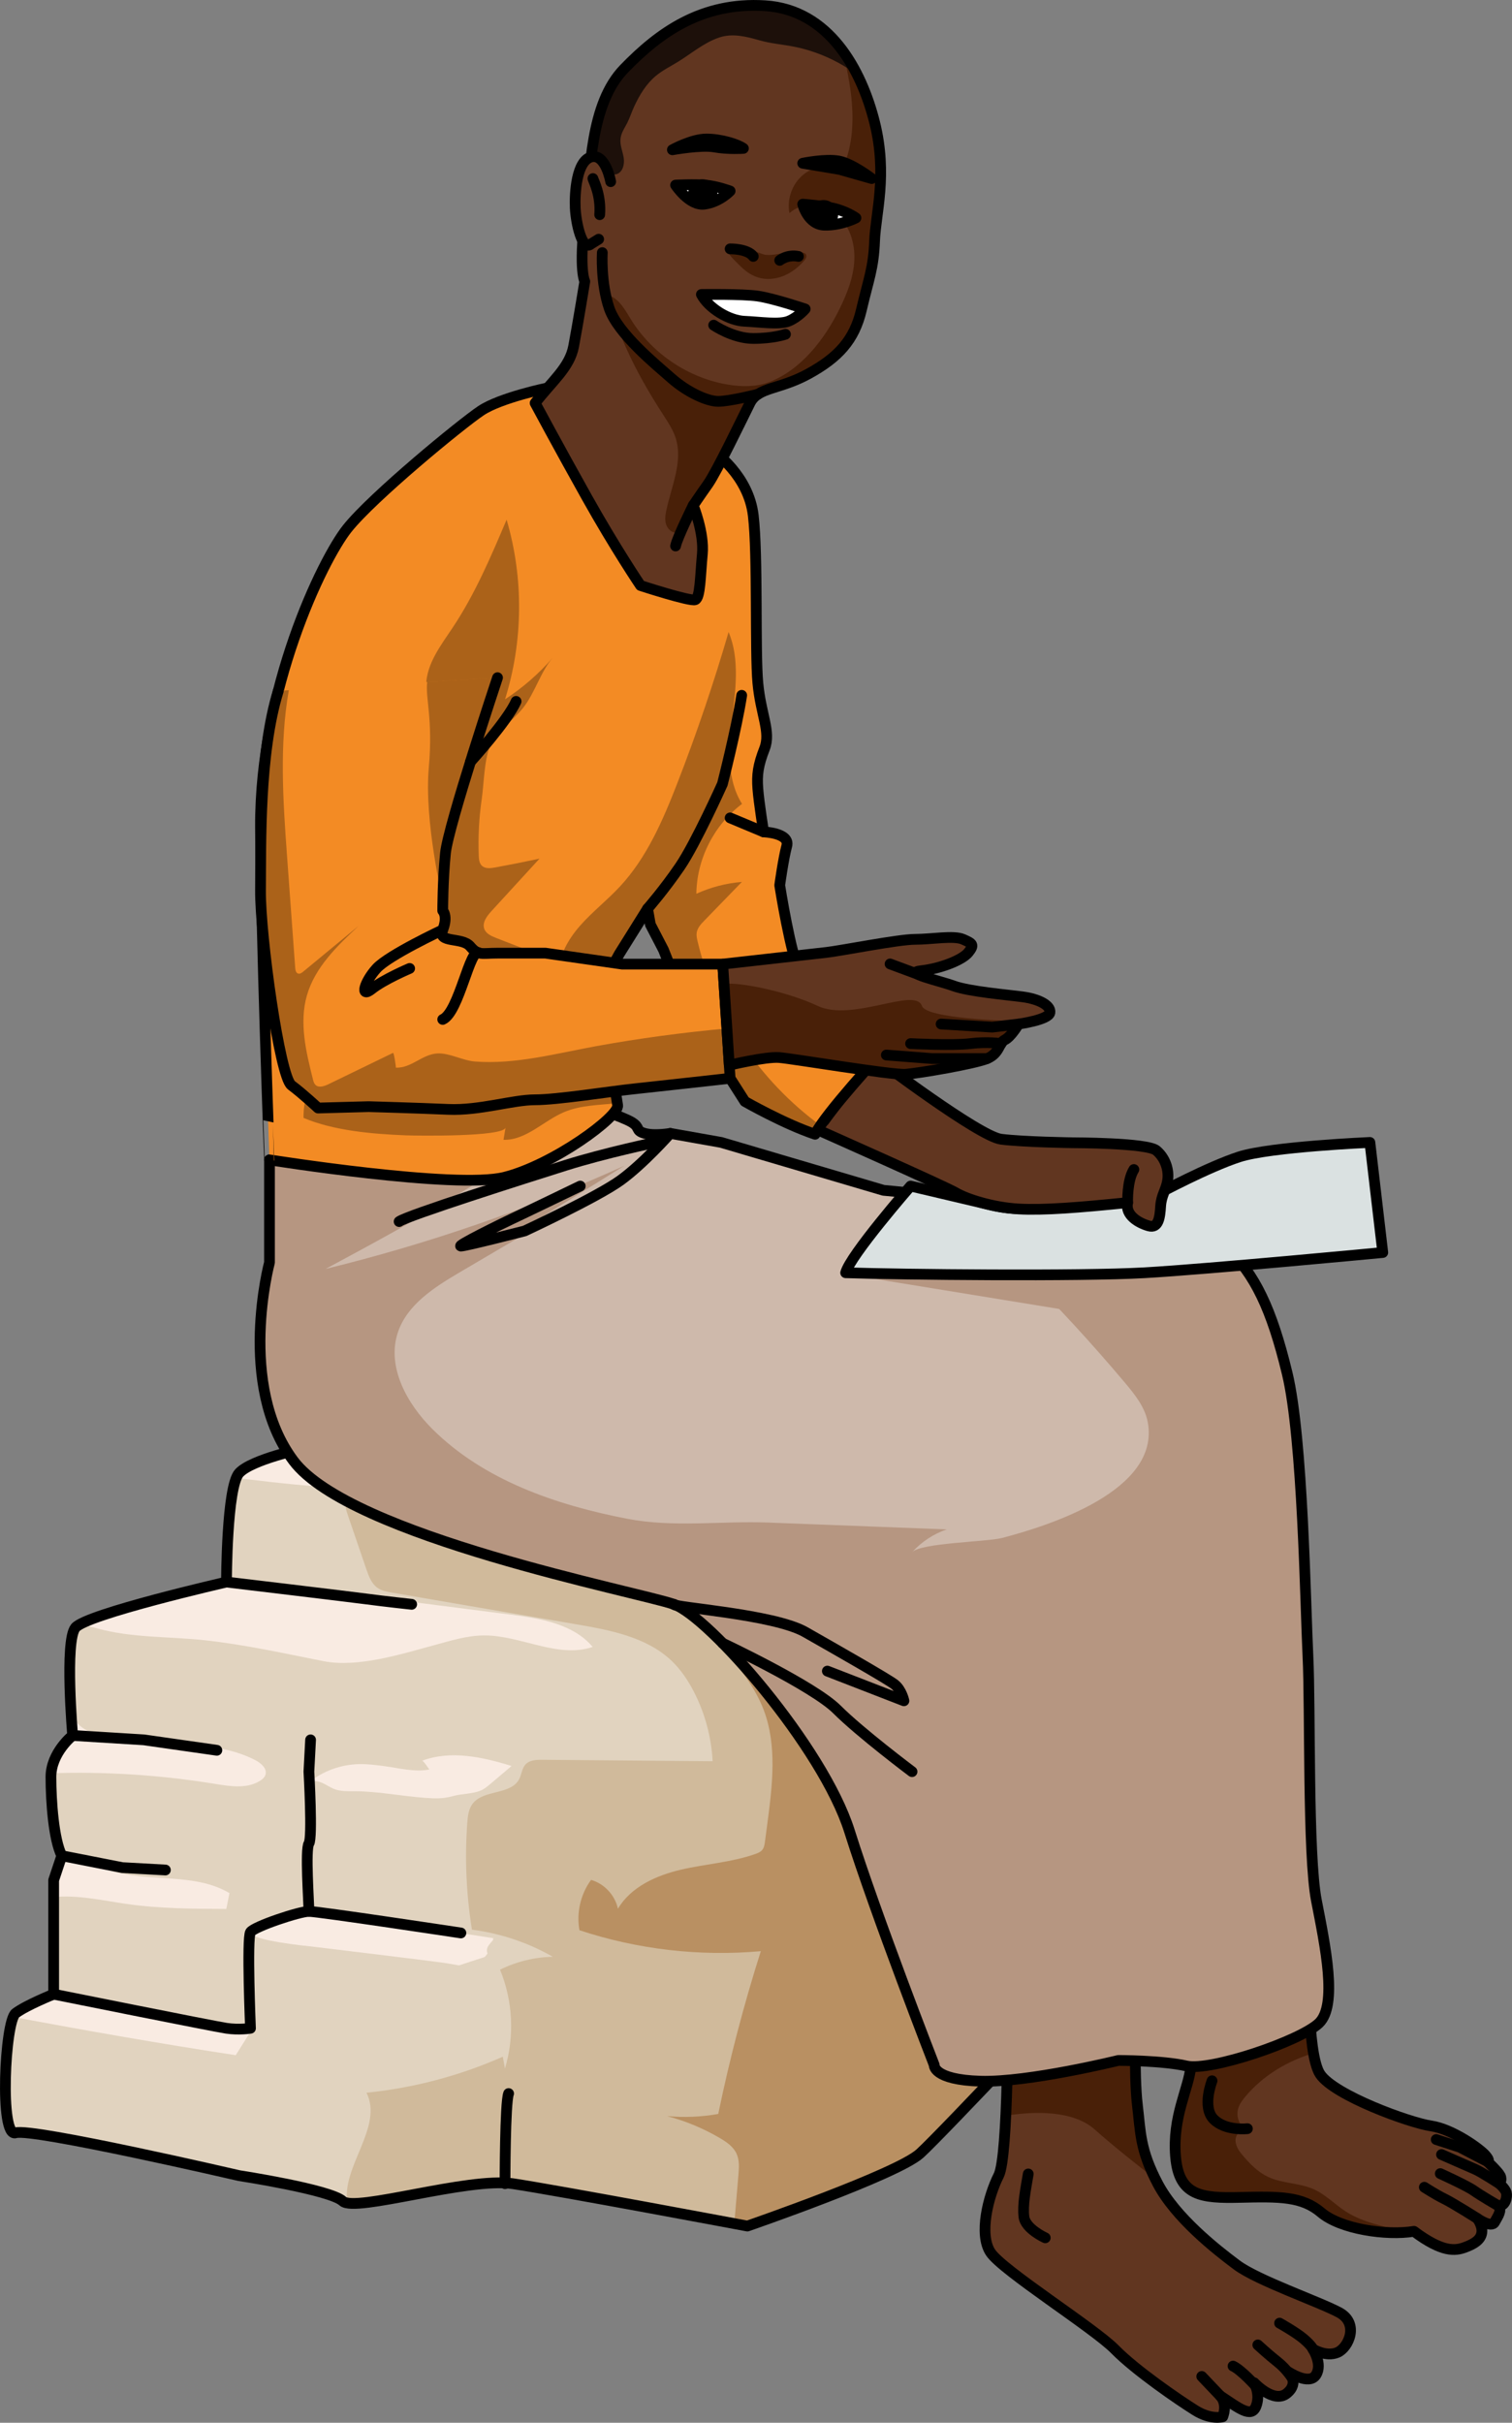
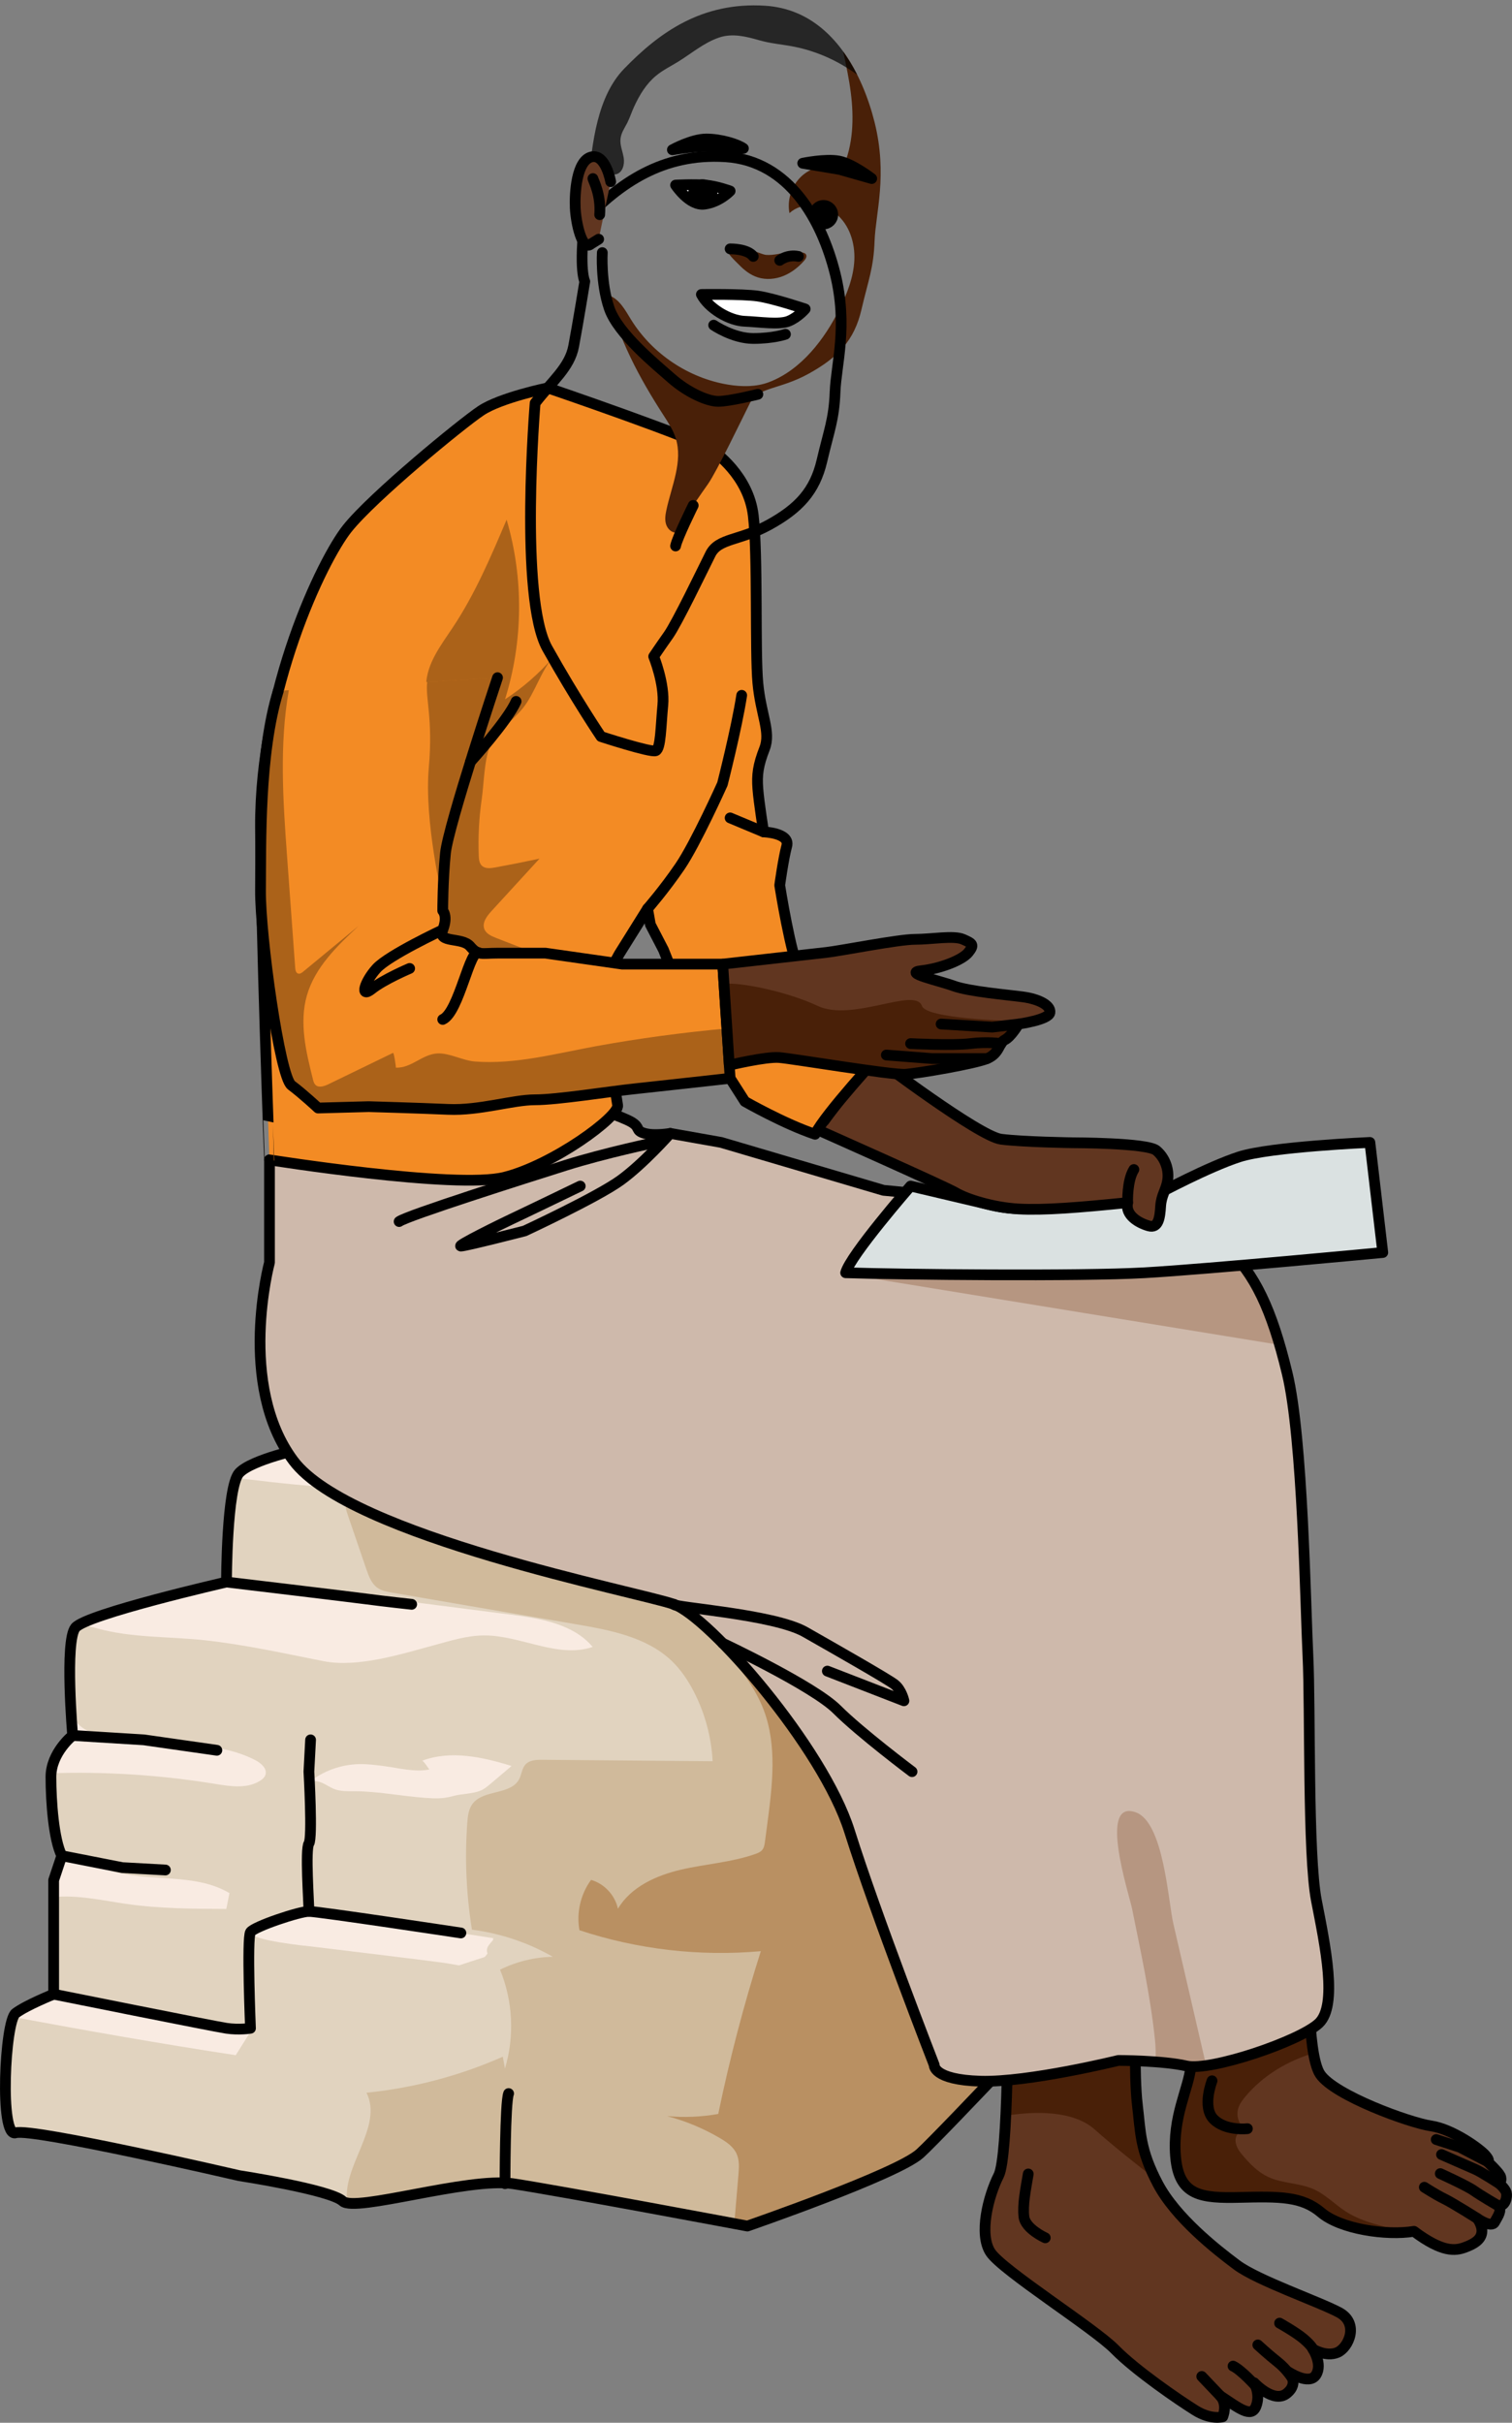
<svg xmlns="http://www.w3.org/2000/svg" version="1.1" id="Layer_1" x="0px" y="0px" width="140.754px" height="225.467px" viewBox="0 0 140.754 225.467" enable-background="new 0 0 140.754 225.467" xml:space="preserve">
  <rect x="0" y="0" width="140.754" height="225.467" fill="#808080" stroke="none" />
  <g>
    <g>
      <path fill="#E1D3BF" d="M69.573,207.16c0,0-17.668-3.321-21.84-3.944c-4.172-0.622-14.686,2.697-15.828,1.626    c-1.142-1.071-9.639-2.374-9.639-2.374s-19.293-4.472-20.808-3.984c-1.516,0.488-1.011-10.376,0-11.133s3.537-1.768,3.537-1.768    v-10.611l0.758-2.274c-0.758-1.516-1.011-5.053-1.011-7.327s2.021-3.867,2.021-3.867s-0.758-8.765,0.253-10.028    c1.011-1.263,14.067-4.248,14.067-4.248s0.012-8.889,1.183-10.152c1.171-1.263,5.971-2.274,5.971-2.274l37.712-4.042    l28.429,11.369c0,0,3.088,9.6,4.601,17.685c1.512,8.084,0,15.916,0,15.916s3.093,2.274,2.808,3.79c-0.285,1.516,0,4.011,0,4.011    s-14.005,14.929-16.143,16.876C83.505,202.352,69.573,207.16,69.573,207.16z" />
      <path fill="#F9EBE2" d="M39.297,163.858c2.651-1.001,5.62-0.352,8.326,0.489c-0.664,0.56-1.327,1.121-1.991,1.681    c-0.269,0.227-0.543,0.457-0.867,0.595c-0.804,0.34-1.79,0.292-2.637,0.533c-0.901,0.256-1.665,0.22-2.608,0.151    c-2.182-0.161-4.353-0.608-6.551-0.614c-0.615-0.002-1.247,0.024-1.823-0.19c-0.415-0.154-0.777-0.425-1.184-0.6    c-0.407-0.174-0.908-0.237-1.271,0.017c1.329-1.088,3.028-1.715,4.745-1.749c0.773-0.016,1.543,0.085,2.31,0.185    c1.366,0.178,2.868,0.588,4.22,0.315C39.876,164.551,39.431,163.858,39.297,163.858z" />
      <path fill="#F9EBE2" d="M42.733,182.902c0.796-0.266,1.595-0.52,2.392-0.78c0.096-0.104,0.181-0.215,0.262-0.328    c-0.092-0.23-0.084-0.495,0.11-0.764c0.132-0.183,0.272-0.335,0.408-0.496c0.008-0.051,0.004-0.112,0.01-0.165    c-2.164-0.34-4.957-0.777-6.137-0.952c-2.051-0.304-10.505-1.736-11.876-1.392c-0.239,0.06-4.467,1.002-4.585,1.783    c-0.118,0.781,5.594,1.326,5.594,1.326s11.658,1.403,12.593,1.559C41.784,182.738,42.237,182.816,42.733,182.902z" />
      <g>
        <path fill="#F9EBE2" d="M11.748,177.179c3.081,0.446,6.206,0.459,9.319,0.471c0.098-0.491,0.196-0.983,0.294-1.474     c-3.269-1.939-7.491-0.969-11.118-2.102c-1.588-0.496-3.04-1.386-4.653-1.786c0.053,0.141,0.104,0.291,0.163,0.409l-0.758,2.274     v1.579C7.203,176.321,9.51,176.855,11.748,177.179z" />
        <path fill="#F9EBE2" d="M55.172,153.265c-1.81-2.151-4.871-2.651-7.659-3.009c-8.732-1.121-17.465-2.242-26.197-3.362     c-0.076-0.01-0.154-0.023-0.231-0.034c-0.002,0.232-0.003,0.368-0.003,0.368s-11.652,2.665-13.789,4.024     c0.58-0.039,1.213,0.14,1.79,0.298c3.244,0.892,6.672,0.733,10.016,1.098c3.685,0.402,7.389,1.227,11.021,1.943     c3.191,0.629,7.262-0.665,10.373-1.509c1.485-0.403,2.977-0.87,4.515-0.886C48.454,152.159,51.909,154.376,55.172,153.265z" />
        <path fill="#F9EBE2" d="M21.944,191.261c0.471-0.749,0.941-1.497,1.412-2.246c-1.882-1.057-4.174-0.899-6.332-0.957     c-3.9-0.104-7.776-1.019-11.31-2.671c-0.245-0.114-0.49-0.242-0.721-0.386v0.58c0,0-2.526,1.011-3.537,1.768     c-0.077,0.058-0.151,0.181-0.222,0.347C8.118,188.997,15.02,190.198,21.944,191.261z" />
        <path fill="#F9EBE2" d="M24.235,165.705c0.199-0.129,0.39-0.295,0.47-0.519c0.203-0.569-0.384-1.096-0.919-1.374     c-4.393-2.285-9.825-0.922-14.571-2.334c-0.728-0.216-1.463-0.516-1.974-1.076c-0.278-0.305-0.471-0.672-0.627-1.055     c0.072,1.259,0.15,2.157,0.15,2.157s-1.79,1.436-1.984,3.516c5.099-0.164,10.215,0.169,15.25,0.993     C21.45,166.246,23.026,166.489,24.235,165.705z" />
        <path fill="#F9EBE2" d="M22.265,137.075c-0.101,0.109-0.191,0.292-0.276,0.505c0.428,0.01,0.861,0.058,1.277,0.11     c5.524,0.694,11.089,1.065,16.656,1.11c0.738,0.006,1.497,0.003,2.182-0.27c1.643-0.654,2.325-2.566,2.82-4.264     c0.071-0.244,0.142-0.511,0.048-0.748c-0.093-0.234-0.316-0.365-0.562-0.451l-16.174,1.734     C28.236,134.801,23.436,135.812,22.265,137.075z" />
      </g>
      <path fill="#D0BA9B" d="M85.644,200.405c2.138-1.947,16.143-16.876,16.143-16.876s-0.285-2.495,0-4.011    c0.285-1.516-2.808-3.79-2.808-3.79s1.513-7.832,0-15.916c-0.894-4.781-2.337-10.078-3.369-13.62    c-3.607-2.028-7.521-3.582-11.454-4.896c-10.547-3.526-21.496-5.675-32.409-7.816c-1.48-0.29-2.984-0.579-4.487-0.718    l-6.079,0.652c-3.046,1.086-5.678,3.254-8.176,5.373c-0.335,0.284-0.688,0.597-0.794,1.023c-0.097,0.391,0.035,0.798,0.166,1.179    c0.575,1.68,1.151,3.361,1.726,5.041c0.223,0.65,0.477,1.344,1.039,1.738c0.395,0.278,0.889,0.366,1.365,0.448    c5.725,0.983,11.449,1.967,17.174,2.95c3.175,0.545,6.554,1.191,8.874,3.426c0.849,0.818,1.511,1.815,2.049,2.863    c1.024,1.995,1.62,4.209,1.736,6.448c-5.283-0.045-10.566-0.09-15.849-0.135c-0.56-0.005-1.192,0.02-1.571,0.433    c-0.338,0.369-0.357,0.925-0.588,1.368c-0.78,1.491-3.327,0.949-4.339,2.293c-0.377,0.501-0.45,1.162-0.495,1.788    c-0.24,3.311-0.093,6.651,0.437,9.928c2.642,0.337,5.215,1.199,7.527,2.523c-1.7,0.033-3.391,0.446-4.914,1.201    c1.199,2.894,1.364,6.205,0.458,9.203c-0.067-0.369-0.133-0.737-0.2-1.106c-4.018,1.778-8.319,2.914-12.69,3.353    c1.604,3.176-2.361,6.921-1.773,10.253c2.295,0.413,11.539-2.366,15.391-1.791c4.172,0.623,21.84,3.944,21.84,3.944    S83.505,202.352,85.644,200.405z" />
      <path fill="#B99062" d="M101.787,179.518c0.285-1.516-2.808-3.79-2.808-3.79s0.447-2.337,0.611-5.764    c-1.508-5.218-3.015-10.436-4.523-15.655c-0.366-1.268-0.744-2.56-1.496-3.645c-1.071-1.545-2.776-2.499-4.297-3.605    c-2.302-1.675-4.284-3.795-6.753-5.214c-3.518-2.021-7.699-2.442-11.738-2.82c-6.89-0.645-14.315-1.177-20.256,2.372    c-0.592,0.354-1.236,0.902-1.127,1.583c0.075,0.467,0.485,0.797,0.872,1.068c2.562,1.795,5.455,3.116,8.489,3.879    c1.183,0.297,2.4,0.514,3.506,1.03c1.712,0.798,3.022,2.242,4.283,3.648c1.79,1.997,3.619,4.057,4.56,6.568    c1.238,3.304,0.793,6.968,0.332,10.466c-0.076,0.577-0.152,1.155-0.229,1.732c-0.037,0.282-0.082,0.582-0.266,0.798    c-0.16,0.189-0.401,0.285-0.635,0.367c-2.229,0.786-4.629,0.923-6.93,1.461c-2.301,0.537-4.654,1.602-5.86,3.635    c-0.265-1.257-1.264-2.331-2.499-2.686c-0.977,1.327-1.377,3.063-1.081,4.684c5.416,1.792,11.201,2.46,16.883,1.95    c-1.583,4.976-2.906,10.034-3.963,15.147c-1.568,0.28-3.174,0.348-4.76,0.201c1.717,0.453,3.371,1.141,4.902,2.039    c0.627,0.367,1.264,0.804,1.565,1.465c0.277,0.608,0.227,1.309,0.17,1.975c-0.127,1.507-0.255,3.015-0.382,4.522    c0.766,0.143,1.214,0.228,1.214,0.228s13.933-4.808,16.071-6.755c2.138-1.947,16.143-16.876,16.143-16.876    S101.501,181.034,101.787,179.518z" />
      <path fill="none" stroke="#000000" stroke-linecap="round" stroke-linejoin="round" stroke-miterlimit="10" d="M69.573,207.16    c0,0-17.668-3.321-21.84-3.944c-4.172-0.622-14.686,2.697-15.828,1.626c-1.142-1.071-9.639-2.374-9.639-2.374    s-19.293-4.472-20.808-3.984c-1.516,0.488-1.011-10.376,0-11.133s3.537-1.768,3.537-1.768v-10.611l0.758-2.274    c-0.758-1.516-1.011-5.053-1.011-7.327s2.021-3.867,2.021-3.867s-0.758-8.765,0.253-10.028c1.011-1.263,14.067-4.248,14.067-4.248    s0.012-8.889,1.183-10.152c1.171-1.263,5.971-2.274,5.971-2.274l37.712-4.042l28.429,11.369c0,0,3.088,9.6,4.601,17.685    c1.512,8.084,0,15.916,0,15.916s3.093,2.274,2.808,3.79c-0.285,1.516,0,4.011,0,4.011s-14.005,14.929-16.143,16.876    C83.505,202.352,69.573,207.16,69.573,207.16z" />
      <g>
        <path fill="#613620" d="M93.853,185.265c0.004,0.029,0.004,0.103,0.001,0.214c-0.032,1.396,0.026,15.18-0.883,16.972     c-0.981,1.935-1.872,5.475-0.763,7.16s9.624,7.033,11.578,9.022s5.983,4.74,7.475,5.673c1.492,0.933,2.564,0.603,2.564,0.603     s0.498-1.151-0.232-1.949c1.76,1.162,2.889,2.09,3.332,0.975c0.443-1.115-0.173-2.193-0.173-2.193s1.83,1.974,3.04,0.988     s0.16-1.989,0.16-1.989s1.923,1.276,2.555,0.271c0.633-1.005-0.286-2.4-0.286-2.4s1.217,0.753,2.271,0.318     c1.055-0.436,2.064-2.712,0.172-3.726c-1.891-1.014-7.586-2.973-9.529-4.423s-5.704-4.411-7.365-7.577s-1.581-4.725-1.898-7.387     c-0.317-2.662-0.146-8.658-0.146-8.658L93.853,185.265z" />
        <path fill="#492008" d="M101.916,198.179c1.709,1.523,3.976,3.321,5.656,4.62c-1.438-2.888-1.397-4.439-1.7-6.981     c-0.317-2.662-0.146-8.658-0.146-8.658l-11.873-1.895c0.004,0.029,0.004,0.103,0.002,0.214     c-0.015,0.678,0.418,9.179,0.187,11.353C96.227,196.517,99.857,196.344,101.916,198.179z" />
        <path fill="none" stroke="#000000" stroke-linecap="round" stroke-linejoin="round" stroke-miterlimit="10" d="M93.853,185.265     c0.004,0.029,0.004,0.103,0.001,0.214c-0.032,1.396,0.026,15.18-0.883,16.972c-0.981,1.935-1.872,5.475-0.763,7.16     s9.624,7.033,11.578,9.022s5.983,4.74,7.475,5.673c1.492,0.933,2.564,0.603,2.564,0.603s0.498-1.151-0.232-1.949     c1.76,1.162,2.889,2.09,3.332,0.975c0.443-1.115-0.173-2.193-0.173-2.193s1.83,1.974,3.04,0.988s0.16-1.989,0.16-1.989     s1.923,1.276,2.555,0.271c0.633-1.005-0.286-2.4-0.286-2.4s1.217,0.753,2.271,0.318c1.055-0.436,2.064-2.712,0.172-3.726     c-1.891-1.014-7.586-2.973-9.529-4.423s-5.704-4.411-7.365-7.577s-1.581-4.725-1.898-7.387c-0.317-2.662-0.146-8.658-0.146-8.658     L93.853,185.265z" />
        <path fill="none" stroke="#000000" stroke-linecap="round" stroke-linejoin="round" stroke-miterlimit="10" d="M97.305,208.254     c0,0-1.851-0.831-1.985-1.953c-0.134-1.123,0.144-2.47,0.401-3.99" />
        <path fill="none" stroke="#000000" stroke-linecap="round" stroke-linejoin="round" stroke-miterlimit="10" d="M120.319,221.351     c0,0-0.514-0.861-1.38-1.542c-0.865-0.681-1.846-1.587-1.846-1.587" />
        <path fill="none" stroke="#000000" stroke-linecap="round" stroke-linejoin="round" stroke-miterlimit="10" d="M122.221,218.614     c0,0-0.1-0.304-0.848-0.943c-0.748-0.639-2.256-1.476-2.256-1.476" />
        <path fill="none" stroke="#000000" stroke-linecap="round" stroke-linejoin="round" stroke-miterlimit="10" d="M116.877,222.023     c0,0-1.322-1.475-2.093-1.831" />
        <line fill="none" stroke="#000000" stroke-linecap="round" stroke-linejoin="round" stroke-miterlimit="10" x1="113.593" y1="222.962" x2="111.873" y2="221.155" />
        <path fill="#613620" d="M109.894,179.156c0.879,0.925,1.193,11.06,0.966,13.168c-0.226,2.108-1.73,4.664-1.427,8.352     s2.377,3.904,6.024,3.816c3.648-0.088,5.747-0.107,7.536,1.414c1.789,1.521,6.028,2.172,8.636,1.745     c2.665,1.994,3.849,1.818,4.737,1.494s1.494-0.723,1.578-1.387c0.084-0.664-0.429-1.311-0.429-1.311s1.31,0.934,1.622,0.352     c0.312-0.582,0.691-1.063,0.364-1.515c0.658,0.031,0.824-0.861,0.725-1.231c-0.099-0.37-0.645-0.838-0.645-0.838     s0.288-0.329,0.076-0.735c-0.212-0.405-1.193-1.324-1.193-1.324s0.329,0.015-0.178-0.578s-3.071-2.447-5.067-2.737     c-1.996-0.29-8.991-2.835-10.321-4.802s-1.04-11.429-1.04-11.429l-11.939-2.228" />
        <g>
          <path fill="#492008" d="M130.987,207.73c-0.43-0.105-0.861-0.209-1.291-0.314c-1.526-0.371-3.083-0.755-4.405-1.604      c-1.023-0.657-1.88-1.58-2.99-2.078c-1.347-0.605-2.93-0.521-4.265-1.153c-0.906-0.429-1.634-1.159-2.286-1.921      c-0.354-0.414-0.709-0.882-0.734-1.427c-0.026-0.545,0.446-1.136,0.979-1.023c-0.601-0.392-0.918-1.175-0.758-1.875      c0.109-0.479,0.411-0.889,0.729-1.263c1.637-1.933,3.88-3.279,6.314-4.001c-0.411-2.341-0.458-5.882-0.445-7.904      c-0.889-0.317-1.811-0.542-2.749-0.644c-1.004-0.109-2.031-0.092-3.011,0.153c-1.242,0.31-2.366,0.973-3.416,1.704      c-0.638,0.444-1.249,0.929-1.842,1.434c0.135,2.75,0.15,5.519,0.043,6.51c-0.226,2.108-1.73,4.664-1.427,8.352      c0.303,3.688,2.377,3.904,6.024,3.816c3.648-0.088,5.747-0.107,7.536,1.414C124.643,207.309,128.37,207.969,130.987,207.73z" />
          <path fill="#492008" d="M132.349,208.061c-0.068-0.016-0.136-0.033-0.204-0.049c0.129,0.089,0.268,0.193,0.389,0.271      L132.349,208.061z" />
        </g>
        <path fill="none" stroke="#000000" stroke-linecap="round" stroke-linejoin="round" stroke-miterlimit="10" d="M109.894,179.156     c0.879,0.925,1.193,11.06,0.966,13.168c-0.226,2.108-1.73,4.664-1.427,8.352s2.377,3.904,6.024,3.816     c3.648-0.088,5.747-0.107,7.536,1.414c1.789,1.521,6.028,2.172,8.636,1.745c2.665,1.994,3.849,1.818,4.737,1.494     s1.494-0.723,1.578-1.387c0.084-0.664-0.429-1.311-0.429-1.311s1.31,0.934,1.622,0.352c0.312-0.582,0.691-1.063,0.364-1.515     c0.658,0.031,0.824-0.861,0.725-1.231c-0.099-0.37-0.645-0.838-0.645-0.838s0.288-0.329,0.076-0.735     c-0.212-0.405-1.193-1.324-1.193-1.324s0.329,0.015-0.178-0.578s-3.071-2.447-5.067-2.737c-1.996-0.29-8.991-2.835-10.321-4.802     s-1.04-11.429-1.04-11.429l-11.939-2.228" />
        <path fill="none" stroke="#000000" stroke-linecap="round" stroke-linejoin="round" stroke-miterlimit="10" d="M137.516,206.448     c0,0-2.24-1.422-3.05-1.816c-0.81-0.394-1.873-1.085-1.873-1.085" />
        <path fill="none" stroke="#000000" stroke-linecap="round" stroke-linejoin="round" stroke-miterlimit="10" d="M139.503,205.285     c0,0-1.639-0.949-2.294-1.416s-3.132-1.589-3.132-1.589" />
        <path fill="none" stroke="#000000" stroke-linecap="round" stroke-linejoin="round" stroke-miterlimit="10" d="M139.583,203.216     c0,0-1.653-1.068-2.229-1.326c-0.576-0.258-3.162-1.385-3.162-1.385" />
        <polyline fill="none" stroke="#000000" stroke-linecap="round" stroke-linejoin="round" stroke-miterlimit="10" points="     138.466,201.158 135.91,199.828 133.699,199.11    " />
        <path fill="none" stroke="#000000" stroke-linecap="round" stroke-linejoin="round" stroke-miterlimit="10" d="M112.831,193.641     c0,0-0.963,2.458,0.153,3.578c1.116,1.12,3.138,0.879,3.138,0.879" />
      </g>
      <g>
        <path fill="#CEB9AB" d="M54.716,102.854c0,0,3.291,1.08,4.113,1.593c0.822,0.514,0.275,0.771,1.194,1.027     c0.919,0.257,2.374,0,2.374,0l4.742,0.842l15.106,4.457c0,0,29.182,2.663,31.882,5.232c2.7,2.569,4.245,5.779,5.703,11.815     c1.458,6.036,1.693,21.576,1.928,26.327c0.235,4.752-0.035,18.465,0.786,22.703c0.822,4.238,1.996,9.76,0.235,11.43     c-1.761,1.67-10.097,4.495-12.328,3.981c-2.231-0.514-6.34-0.514-6.34-0.514s-8.369,2.061-12.83,1.932     c-4.461-0.128-4.314-1.509-4.314-1.509s-5.423-13.93-7.889-21.764c-2.466-7.834-13.059-19.952-16.346-21.107     c-3.287-1.156-30.137-6.302-35.42-13.366c-5.283-7.063-2.225-18.441-2.225-18.441v-9.554l15.661-1.052L54.716,102.854z" />
-         <path fill="#B69681" d="M116.523,191.175c0.615-0.227,1.206-0.439,1.767-0.615c2.008-0.752,3.782-1.608,4.489-2.279     c1.761-1.67,0.587-7.192-0.235-11.43s-0.552-17.951-0.786-22.703c-0.235-4.752-0.47-20.291-1.928-26.327     c-1.458-6.036-3.003-9.247-5.703-11.815c-1.089-1.036-6.484-2.086-12.535-2.972c-2.086,0.748-4.151,1.557-6.18,2.449     c-0.516,0.227-1.095,0.536-1.205,1.089c-0.114,0.575,0.339,1.092,0.755,1.506c3.409,3.388,6.667,6.927,9.762,10.603     c0.928,1.103,1.875,2.285,2.13,3.704c1.14,6.33-9.17,9.59-13.553,10.736c-1.436,0.375-7.602,0.46-8.386,1.327     c0.871-0.963,1.99-1.7,3.219-2.12c-5.536-0.212-11.073-0.424-16.609-0.636c-4.426-0.17-8.78,0.493-13.175-0.36     c-6.615-1.283-13.309-3.583-18.088-8.333c-2.377-2.363-4.278-5.79-3.233-8.975c0.861-2.624,3.424-4.242,5.805-5.642     c3.311-1.947,6.623-3.894,9.934-5.841c-0.824,0.268-1.648,0.535-2.473,0.803c2.61-1.62,5.219-3.24,7.829-4.86     c-8.947,4.055-18.272,7.275-27.815,9.606c8.252-4.435,16.583-8.954,23.684-15.026l-13.246,3.825l-15.661,1.052v9.555     c0,0-3.058,11.378,2.225,18.441c5.283,7.063,32.133,12.21,35.42,13.366c0.118,0.041,0.247,0.1,0.383,0.169     c0.042,0.021,0.088,0.048,0.132,0.072c0.099,0.054,0.201,0.113,0.307,0.179c0.053,0.033,0.107,0.068,0.162,0.104     c0.11,0.072,0.224,0.152,0.342,0.236c0.053,0.038,0.104,0.073,0.157,0.113c0.344,0.255,0.716,0.557,1.11,0.899     c0.062,0.054,0.127,0.112,0.19,0.168c0.14,0.124,0.282,0.252,0.427,0.386c0.073,0.067,0.146,0.136,0.221,0.205     c0.147,0.138,0.296,0.281,0.447,0.427c0.069,0.067,0.136,0.132,0.206,0.2c0.475,0.467,0.967,0.976,1.471,1.517     c0.07,0.075,0.14,0.151,0.21,0.227c0.683,0.741,1.383,1.537,2.085,2.378c0.211,0.253,0.422,0.509,0.632,0.768     c0.42,0.518,0.838,1.049,1.251,1.589c0.002,0.003,0.004,0.005,0.006,0.008c0.412,0.539,0.819,1.087,1.216,1.641     c0.002,0.002,0.004,0.005,0.005,0.007c0.398,0.554,0.786,1.114,1.162,1.675c0.001,0.002,0.003,0.004,0.004,0.006     c0.376,0.562,0.739,1.126,1.086,1.688c0.001,0.001,0.001,0.002,0.002,0.003c0.001,0.002,0.002,0.003,0.003,0.005     c0.23,0.373,0.45,0.745,0.664,1.115c0.054,0.094,0.108,0.187,0.161,0.281c0.211,0.372,0.417,0.742,0.609,1.108     c0.001,0.001,0.002,0.003,0.002,0.004c0,0.001,0.001,0.001,0.001,0.002c0.481,0.915,0.896,1.807,1.236,2.664     c0.034,0.086,0.067,0.172,0.1,0.257c0.13,0.341,0.252,0.678,0.355,1.005c0.275,0.875,0.565,1.746,0.855,2.616     c0.666,1.978,1.434,4.154,2.214,6.309c0.012,0.032,0.023,0.064,0.035,0.096c0.256,0.706,0.512,1.409,0.767,2.102     c0.235,0.636,0.469,1.273,0.705,1.909c0.019,0.052,0.038,0.103,0.058,0.155c0.129,0.347,0.256,0.687,0.381,1.022     c0.054,0.144,0.109,0.291,0.162,0.433c0.007,0.018,0.013,0.035,0.02,0.053c0.09,0.239,0.178,0.475,0.265,0.707     c0.035,0.092,0.068,0.181,0.103,0.272c0.065,0.173,0.131,0.348,0.194,0.516c0.019,0.052,0.038,0.101,0.057,0.152     c0.068,0.18,0.135,0.359,0.201,0.533c0.037,0.098,0.073,0.192,0.109,0.287c0.054,0.144,0.109,0.288,0.162,0.427     c0.023,0.061,0.046,0.12,0.068,0.18c0.058,0.153,0.116,0.304,0.171,0.451c0.033,0.086,0.065,0.17,0.097,0.254     c0.05,0.131,0.1,0.263,0.148,0.388c0.01,0.026,0.02,0.051,0.029,0.077c0.141,0.369,0.271,0.709,0.389,1.015     c0.005,0.013,0.01,0.026,0.015,0.039c0.113,0.294,0.213,0.553,0.3,0.78c0.011,0.029,0.023,0.06,0.034,0.088     c0.035,0.092,0.068,0.177,0.099,0.256c0.006,0.015,0.012,0.031,0.018,0.045c0.025,0.064,0.045,0.117,0.066,0.171     c0.048,0.123,0.088,0.228,0.115,0.298c0.247,0.351,0.521,0.679,0.806,0.996c0.138,0.071,0.304,0.14,0.497,0.206     c0.016,0.006,0.03,0.011,0.046,0.017c0.063,0.021,0.136,0.041,0.206,0.06c0.06,0.017,0.12,0.035,0.185,0.051     c0.067,0.017,0.14,0.033,0.212,0.049c0.081,0.018,0.163,0.035,0.251,0.052c0.073,0.014,0.149,0.027,0.228,0.04     c0.102,0.017,0.211,0.032,0.322,0.047c0.078,0.01,0.155,0.021,0.237,0.03c0.132,0.015,0.274,0.027,0.418,0.039     c0.076,0.006,0.148,0.013,0.227,0.019c0.224,0.015,0.459,0.027,0.711,0.035c0.007,0,0.013,0.001,0.021,0.001     c2.788,0.08,7.103-0.695,9.947-1.287c1.706-0.355,2.883-0.645,2.883-0.645s4.109,0,6.34,0.514     C111.528,192.51,114.027,191.977,116.523,191.175z" />
        <g>
          <path fill="#B69681" d="M119.124,125.158c-1.273-4.37-2.726-6.992-4.997-9.153c-0.807-0.767-3.984-1.542-8.033-2.253      c-9.137,0.918-18.203,2.541-27.086,4.868C92.381,120.797,105.753,122.977,119.124,125.158z" />
          <path fill="#B69681" d="M110.452,192.262c0.421,0.097,1.06,0.074,1.831-0.037c-1.017-4.394-2.034-8.788-3.05-13.182      c-0.496-2.143-0.896-9.445-3.495-10.382c-3.56-1.283-0.621,7.63-0.347,8.99c0.811,4.028,1.692,8.052,2.124,12.143      c0.07,0.665,0.089,1.373,0.054,2.087C108.586,191.958,109.642,192.076,110.452,192.262z" />
        </g>
        <path fill="none" stroke="#000000" stroke-linecap="round" stroke-linejoin="round" stroke-miterlimit="10" d="M54.716,102.854     c0,0,3.291,1.08,4.113,1.593c0.822,0.514,0.275,0.771,1.194,1.027c0.919,0.257,2.374,0,2.374,0l4.742,0.842l15.106,4.457     c0,0,29.182,2.663,31.882,5.232c2.7,2.569,4.245,5.779,5.703,11.815c1.458,6.036,1.693,21.576,1.928,26.327     c0.235,4.752-0.035,18.465,0.786,22.703c0.822,4.238,1.996,9.76,0.235,11.43c-1.761,1.67-10.097,4.495-12.328,3.981     c-2.231-0.514-6.34-0.514-6.34-0.514s-8.369,2.061-12.83,1.932c-4.461-0.128-4.314-1.509-4.314-1.509s-5.423-13.93-7.889-21.764     c-2.466-7.834-13.059-19.952-16.346-21.107c-3.287-1.156-30.137-6.302-35.42-13.366c-5.283-7.063-2.225-18.441-2.225-18.441     v-9.554l15.661-1.052L54.716,102.854z" />
      </g>
      <path fill="none" stroke="#000000" stroke-linecap="round" stroke-linejoin="round" stroke-miterlimit="10" d="M62.397,105.474    c0,0-2.471,2.797-4.62,4.36c-2.149,1.562-8.934,4.719-8.934,4.719s-5.495,1.411-5.938,1.411c-0.443,0,3.788-2.082,4.796-2.552    c1.008-0.47,6.314-3.034,6.314-3.034" />
      <path fill="none" stroke="#000000" stroke-linecap="round" stroke-linejoin="round" stroke-miterlimit="10" d="M37.155,113.68    c0.672-0.537,11.889-4.097,15.516-5.239c3.627-1.142,8.329-2.124,8.329-2.124" />
      <path fill="none" stroke="#000000" stroke-linecap="round" stroke-linejoin="round" stroke-miterlimit="10" d="M62.733,149.3    c-0.13,0.291,9.277,0.904,12.218,2.577c2.941,1.673,7.669,4.365,8.324,4.874c0.655,0.509,0.873,1.528,0.873,1.528l-7.129-2.764" />
      <path fill="none" stroke="#000000" stroke-linecap="round" stroke-linejoin="round" stroke-miterlimit="10" d="M67.278,152.922    c0,0,8.459,3.986,10.641,6.168c2.182,2.182,6.984,5.783,6.984,5.783" />
      <path fill="#DAE1E1" stroke="#000000" stroke-linecap="round" stroke-linejoin="round" stroke-miterlimit="10" d="M92.42,112.179    l-7.653-1.802c0,0-5.614,6.441-6.043,8.068c5.223,0.171,21.832,0.342,27.825,0c5.993-0.342,22.175-1.884,22.175-1.884    l-1.199-10.245c0,0-9.247,0.399-12.157,1.341s-7.534,3.425-7.534,3.425l-11.387,1.398C96.447,112.48,94.355,112.635,92.42,112.179    z" />
      <path fill="#613620" d="M81.572,98.511c0,0,9.556,7.244,11.622,7.507s6.655,0.328,6.655,0.328s6.949,0,7.802,0.721    c0.852,0.721,1.18,1.83,1.049,2.75c-0.131,0.921-0.59,1.38-0.656,2.429c-0.066,1.049-0.197,2.098-1.115,1.836    c-0.918-0.262-2.204-0.983-1.955-2.164c-4.536,0.459-7.78,0.721-10.157,0.59c-2.377-0.131-4.839-0.918-5.837-1.508    c-0.998-0.59-12.868-5.86-12.868-5.86S79.228,100.708,81.572,98.511z" />
      <path fill="none" stroke="#000000" stroke-linecap="round" stroke-linejoin="round" stroke-miterlimit="10" d="M81.572,98.511    c0,0,9.556,7.244,11.622,7.507s6.655,0.328,6.655,0.328s6.949,0,7.802,0.721c0.852,0.721,1.18,1.83,1.049,2.75    c-0.131,0.921-0.59,1.38-0.656,2.429c-0.066,1.049-0.197,2.098-1.115,1.836c-0.918-0.262-2.204-0.983-1.955-2.164    c-4.536,0.459-7.78,0.721-10.157,0.59c-2.377-0.131-4.839-0.918-5.837-1.508c-0.998-0.59-12.868-5.86-12.868-5.86    S79.228,100.708,81.572,98.511z" />
      <path fill="none" stroke="#000000" stroke-linecap="round" stroke-linejoin="round" stroke-miterlimit="10" d="M104.975,111.918    c0,0-0.078-2.032,0.578-3.081" />
      <path id="changecolor_10_" fill="#F38B24" d="M66.284,41.877c0.222,0.179,3.4,2.352,3.839,6.098    c0.44,3.746,0.152,12.631,0.427,15.593c0.274,2.962,1.232,4.53,0.623,6.098c-0.61,1.568-0.723,2.439-0.623,3.746    c0.1,1.307,0.536,4.007,0.536,4.007s2.482,0.087,2.155,1.307c-0.326,1.22-0.656,3.659-0.656,3.659s1.026,6.533,1.898,8.188    c0.871,1.655,7.499,7.491,7.499,7.491s-5.147,5.575-6.106,7.491c-2.875-0.958-6.533-3.049-6.533-3.049l-5.227-8.188l-2.352-5.923    l-1.22-2.352l-0.261-1.481l-2.613,4.181c0,0-1.839,3.136-1.616,4.617s1.268,8.45,1.442,9.495c0.174,1.045-6.011,5.575-10.54,6.707    s-21.869-1.622-21.869-1.622S24.3,86.756,24.25,76.968c-0.065-12.754,5.72-24.813,8.072-27.774    c2.352-2.962,10.627-9.756,12.457-10.976c1.829-1.22,6.212-2.121,6.212-2.121S65.07,40.9,66.284,41.877z" />
-       <path opacity="0.3" d="M75.877,105.554c0.113-0.225,0.287-0.505,0.501-0.817c-5.666-4.136-9.83-10.32-11.443-17.154    c-0.06-0.255-0.117-0.517-0.08-0.777c0.065-0.451,0.398-0.809,0.715-1.135c1.164-1.199,2.328-2.398,3.492-3.597    c-1.462,0.12-2.902,0.494-4.237,1.101c0.036-3.24,1.655-6.425,4.251-8.363c-2.875-4.617,0.852-10.977-1.249-15.995    c-1.388,4.764-2.984,9.467-4.783,14.092c-1.337,3.437-2.833,6.908-5.347,9.607c-1.176,1.263-2.553,2.331-3.693,3.628    c-1.14,1.297-2.055,2.91-2.031,4.636c0.016,1.14,0.429,2.346-0.057,3.378c-0.318,0.675-0.963,1.127-1.58,1.547    c-2.541,1.73-5.082,3.46-7.623,5.19c-0.601,0.409-1.242,0.832-1.968,0.868c-0.702,0.035-1.362-0.299-2.003-0.587    c-4.053-1.82-10.547-3.345-10.486,2.857c2.855,1.203,6.428,1.498,9.508,1.623c0.928,0.038,9.15,0.163,9.3-0.728    c-0.064,0.38-0.127,0.761-0.191,1.142c2.098,0.061,3.716-1.766,5.65-2.581c1.545-0.651,3.267-0.643,4.942-0.828    c-0.239-1.493-1.199-7.889-1.411-9.302c-0.222-1.481,1.616-4.617,1.616-4.617l2.613-4.181l0.261,1.481l1.22,2.352l2.352,5.923    l5.227,8.188C69.344,102.505,73.002,104.596,75.877,105.554z" />
      <path opacity="0.3" d="M51.44,61.226c-1.289,1.481-2.783,2.782-4.427,3.855c1.694-5.395,1.746-11.293,0.148-16.717    c-1.464,3.447-2.939,6.918-5.016,10.035c-1.105,1.659-2.427,3.353-2.475,5.346c-0.034,1.411,0.592,2.789,0.468,4.194    c-0.304,3.426-4.728,5.278-5.228,8.681c1.81,0.166,3.677-0.427,5.059-1.607c0.431,4.017-1.189,8.2-4.212,10.879    c-1.598,1.417-3.704,2.667-4.045,4.775c2.446-1.32,4.892-2.641,7.337-3.961c0.829-0.447,2.216-0.661,2.394,0.264    c0.071,0.368-0.136,0.727-0.334,1.045c-1.06,1.7-2.119,3.401-3.179,5.101c1.134-0.946,1.697-2.402,2.642-3.538    c0.944-1.135,2.702-1.924,3.867-1.017c-0.182,1.003-0.546,1.972-1.067,2.848c-0.104-1.31,1.025-2.461,2.283-2.84    c1.258-0.38,2.608-0.175,3.906,0.033c-1.126-0.439-2.253-0.877-3.379-1.316c-0.439-0.171-0.923-0.386-1.094-0.825    c-0.229-0.589,0.23-1.202,0.657-1.668c1.492-1.629,2.984-3.258,4.477-4.886c-1.374,0.295-2.753,0.569-4.135,0.822    c-0.428,0.078-0.933,0.133-1.241-0.175c-0.233-0.233-0.265-0.594-0.278-0.924c-0.069-1.765,0.025-3.535,0.279-5.283    c0.198-1.363,0.227-3.59,0.743-4.821c0.588-1.403,2.165-2.47,3.098-3.638C49.789,64.505,50.334,62.497,51.44,61.226z" />
      <path fill="none" stroke="#000000" stroke-linecap="round" stroke-linejoin="round" stroke-miterlimit="10" d="M66.284,41.877    c0.222,0.179,3.4,2.352,3.839,6.098c0.44,3.746,0.152,12.631,0.427,15.593c0.274,2.962,1.232,4.53,0.623,6.098    c-0.61,1.568-0.723,2.439-0.623,3.746c0.1,1.307,0.536,4.007,0.536,4.007s2.482,0.087,2.155,1.307    c-0.326,1.22-0.656,3.659-0.656,3.659s1.026,6.533,1.898,8.188c0.871,1.655,7.499,7.491,7.499,7.491s-5.147,5.575-6.106,7.491    c-2.875-0.958-6.533-3.049-6.533-3.049l-5.227-8.188l-2.352-5.923l-1.22-2.352l-0.261-1.481l-2.613,4.181    c0,0-1.839,3.136-1.616,4.617s1.268,8.45,1.442,9.495c0.174,1.045-6.011,5.575-10.54,6.707s-21.869-1.622-21.869-1.622    S24.3,86.756,24.25,76.968c-0.065-12.754,5.72-24.813,8.072-27.774c2.352-2.962,10.627-9.756,12.457-10.976    c1.829-1.22,6.212-2.121,6.212-2.121S65.07,40.9,66.284,41.877z" />
      <path id="changecolor" fill="#F38B24" d="M46.315,63.066c0,0-4.591,13.774-4.847,16.325s-0.255,5.357-0.255,5.357    s0.51,0.51,0,1.786c-0.51,1.275,1.786,0.638,2.551,1.53s1.02,0.638,2.551,0.638c1.53,0,4.464,0,4.464,0l7.142,1.02h9.357    l0.69,10.627c0,0-6.476,0.724-8.899,0.979c-2.423,0.255-7.156,1.02-9.253,1.02s-5.159,1.02-8.092,0.893    c-2.933-0.128-7.397-0.255-7.397-0.255l-4.719,0.128c0,0-1.387-1.297-2.479-2.115c-1.092-0.818-2.92-13.938-2.878-18.164    c0.042-4.226-0.149-12.723,1.659-18.544" />
      <path opacity="0.3" d="M44.214,98.787c-1.151-0.091-2.374-0.812-3.502-0.751c-1.419,0.077-2.387,1.366-3.856,1.324    c0-0.107-0.173-1.423-0.274-1.374c-2.004,0.972-4.008,1.944-6.011,2.916c-0.391,0.19-0.912,0.361-1.215,0.049    c-0.126-0.13-0.176-0.315-0.22-0.491c-0.647-2.56-1.294-5.265-0.572-7.805c0.746-2.627,2.826-4.628,4.822-6.493    c-1.719,1.419-3.438,2.839-5.157,4.259c-0.139,0.115-0.313,0.237-0.484,0.18c-0.2-0.066-0.248-0.321-0.264-0.531    c-0.255-3.492-0.51-6.984-0.765-10.475c-0.374-5.117-0.713-10.345,0.171-15.362l-0.979,0.059    c-1.808,5.821-1.616,14.318-1.659,18.544c-0.042,4.226,1.786,17.345,2.878,18.164c1.092,0.818,2.479,2.115,2.479,2.115    l4.719-0.128c0,0,4.464,0.128,7.397,0.255c2.933,0.128,5.994-0.893,8.092-0.893c2.098,0,6.83-0.765,9.253-1.02    c2.423-0.255,8.899-0.979,8.899-0.979l-0.301-4.641c-4.089,0.378-8.162,0.918-12.201,1.655    C51.834,98.027,47.934,99.082,44.214,98.787z" />
      <path fill="none" stroke="#000000" stroke-linecap="round" stroke-linejoin="round" stroke-miterlimit="10" d="M46.315,63.066    c0,0-4.591,13.774-4.847,16.325s-0.255,5.357-0.255,5.357s0.51,0.51,0,1.786c-0.51,1.275,1.786,0.638,2.551,1.53    s1.02,0.638,2.551,0.638c1.53,0,4.464,0,4.464,0l7.142,1.02h9.357l0.69,10.627c0,0-6.476,0.724-8.899,0.979    c-2.423,0.255-7.156,1.02-9.253,1.02s-5.159,1.02-8.092,0.893c-2.933-0.128-7.397-0.255-7.397-0.255l-4.719,0.128    c0,0-1.387-1.297-2.479-2.115c-1.092-0.818-2.92-13.938-2.878-18.164c0.042-4.226-0.149-12.723,1.659-18.544" />
      <path fill="none" stroke="#000000" stroke-linecap="round" stroke-linejoin="round" stroke-miterlimit="10" d="M43.792,70.897    c0,0,3.463-3.818,4.253-5.626" />
      <path fill="none" stroke="#000000" stroke-linecap="round" stroke-linejoin="round" stroke-miterlimit="10" d="M60.284,84.561    c0,0,1.555-1.779,3.018-3.926c1.463-2.146,3.948-7.677,3.948-7.677s1.33-5.201,1.795-8.251" />
      <line fill="none" stroke="#000000" stroke-linecap="round" stroke-linejoin="round" stroke-miterlimit="10" x1="71.086" y1="77.418" x2="67.968" y2="76.116" />
      <path fill="none" stroke="#000000" stroke-linecap="round" stroke-linejoin="round" stroke-miterlimit="10" d="M41.213,86.534    c0,0-5.029,2.348-6.159,3.591c-1.13,1.243-1.582,2.824-0.452,1.92s3.531-1.92,3.531-1.92" />
      <path fill="none" stroke="#000000" stroke-linecap="round" stroke-linejoin="round" stroke-miterlimit="10" d="M44.597,88.681    c-0.833-0.616-1.856,5.511-3.384,6.189" />
      <path fill="#613620" d="M67.278,89.722c0,0,8.269-0.935,9.632-1.085s6.716-1.221,8.273-1.221s3.601-0.389,4.477,0    c0.876,0.389,1.071,0.496,0.487,1.221c-0.584,0.725-2.628,1.504-4.38,1.699c-1.752,0.195,1.557,0.888,3.017,1.417    c1.46,0.529,4.964,0.821,6.424,1.016c1.46,0.195,2.628,0.779,2.53,1.46c-0.097,0.681-2.92,1.071-2.92,1.071    s-0.681,1.168-1.265,1.46c-0.584,0.292-0.487,1.265-1.655,1.752s-6.326,1.363-7.591,1.46s-10.511-1.46-11.776-1.557    c-1.265-0.097-4.642,0.714-4.642,0.714L67.278,89.722z" />
      <path fill="#492008" d="M93.552,96.759c0.584-0.292,1.265-1.46,1.265-1.46s0.52-0.072,1.12-0.208    c-4.677-0.147-9.765-0.489-10.118-1.483c-0.634-1.784-6.464,1.53-9.707,0c-2.814-1.328-7.324-2.253-8.715-2.036l0.491,7.555    c0,0,3.376-0.812,4.642-0.714c1.265,0.097,10.511,1.655,11.776,1.557c1.265-0.097,6.424-0.973,7.591-1.46    S92.968,97.051,93.552,96.759z" />
      <path fill="none" stroke="#000000" stroke-linecap="round" stroke-linejoin="round" stroke-miterlimit="10" d="M67.278,89.722    c0,0,8.269-0.935,9.632-1.085s6.716-1.221,8.273-1.221s3.601-0.389,4.477,0c0.876,0.389,1.071,0.496,0.487,1.221    c-0.584,0.725-2.628,1.504-4.38,1.699c-1.752,0.195,1.557,0.888,3.017,1.417c1.46,0.529,4.964,0.821,6.424,1.016    c1.46,0.195,2.628,0.779,2.53,1.46c-0.097,0.681-2.92,1.071-2.92,1.071s-0.681,1.168-1.265,1.46    c-0.584,0.292-0.487,1.265-1.655,1.752s-6.326,1.363-7.591,1.46s-10.511-1.46-11.776-1.557c-1.265-0.097-4.642,0.714-4.642,0.714    L67.278,89.722z" />
      <polyline fill="none" stroke="#000000" stroke-linecap="round" stroke-linejoin="round" stroke-miterlimit="10" points="    87.61,95.299 92.369,95.586 94.818,95.299   " />
      <path fill="none" stroke="#000000" stroke-linecap="round" stroke-linejoin="round" stroke-miterlimit="10" d="M93.194,97.118    c0,0-1.257-0.199-2.864,0s-5.563,0-5.563,0" />
      <polyline fill="none" stroke="#000000" stroke-linecap="round" stroke-linejoin="round" stroke-miterlimit="10" points="    91.898,98.511 86.745,98.511 82.51,98.182   " />
-       <line fill="none" stroke="#000000" stroke-linecap="round" stroke-linejoin="round" stroke-miterlimit="10" x1="85.429" y1="90.661" x2="82.858" y2="89.706" />
-       <path fill="#613620" d="M49.815,37.51c1.604-2.075,3.207-3.302,3.585-5.282s1.038-6.037,1.038-6.037s-0.566-1.038,0-5.754    s0.472-10.754,3.679-14.055c3.207-3.302,7.169-6.226,13.112-5.848c5.943,0.377,8.961,5.943,10.188,10.848    c1.226,4.905,0.094,8.49,0,11.037c-0.094,2.547-0.566,3.585-1.226,6.414s-2.17,4.433-4.905,5.943    c-2.736,1.509-4.716,1.226-5.471,2.736c-0.755,1.509-3.112,6.414-3.914,7.546c-0.802,1.132-1.368,1.981-1.368,1.981    s1.038,2.547,0.849,4.528c-0.189,1.981-0.189,4.056-0.66,4.245s-5.094-1.321-5.094-1.321s-2.358-3.49-4.999-8.207    S49.815,37.51,49.815,37.51z" />
      <path fill="#492008" d="M70.554,25.817c0.77,0.241,1.62,0.166,2.369-0.134s1.401-0.812,1.934-1.416    c0.145-0.164,0.289-0.399,0.175-0.587c-0.078-0.129-0.245-0.169-0.395-0.189c-0.395-0.055-0.797-0.061-1.194-0.02    c-0.713,0.075-1.417,0.304-2.132,0.25c-0.627-0.048-3.569-1.607-3.681-0.656c-0.053,0.45,0.86,1.261,1.141,1.551    C69.274,25.136,69.853,25.598,70.554,25.817z" />
      <path fill="#492008" d="M81.416,22.417c0.094-2.547,1.226-6.131,0-11.037c-0.561-2.243-1.502-4.619-2.921-6.579    c0.275,1.272,0.544,2.544,0.708,3.834c0.301,2.37,0.23,4.859-0.762,7.033c-1.226-0.47-2.698-0.222-3.703,0.623    c-1.004,0.846-1.499,2.254-1.245,3.542c1.173-1.072,3.145-0.925,4.367,0.091c1.221,1.016,1.745,2.697,1.672,4.284    c-0.073,1.587-0.671,3.103-1.371,4.529c-1.367,2.784-3.574,5.697-6.584,6.831c-1.198,0.451-2.526,0.435-3.79,0.228    c-3.689-0.607-7.073-2.871-9.04-6.05c-0.557-0.901-1.103-1.952-2.112-2.275c0.896,4.022,2.896,7.712,5.132,11.173    c0.436,0.675,0.887,1.354,1.132,2.119c0.697,2.175-0.384,4.466-0.863,6.699c-0.094,0.437-0.163,0.897-0.032,1.324    c0.131,0.427,0.52,0.805,0.966,0.784c0.643-0.031,0.963-0.766,1.207-1.361c0.128-0.312,0.295-0.606,0.457-0.901    c-0.062-0.171-0.103-0.27-0.103-0.27s0.566-0.849,1.368-1.981s3.16-6.037,3.914-7.546s2.736-1.226,5.471-2.736    s4.245-3.113,4.905-5.943C80.85,26.002,81.322,24.964,81.416,22.417z" />
      <path stroke="#000000" stroke-linecap="round" stroke-linejoin="round" stroke-miterlimit="10" d="M69.205,13.81    c-0.529-0.388-2.095-0.874-3.448-0.874s-3.164,1.003-3.164,1.003s2.685-0.485,3.915-0.259    C67.737,13.907,69.205,13.81,69.205,13.81z" />
      <path opacity="0.7" d="M71.228,0.533c-5.943-0.377-9.905,2.547-13.112,5.848c-2.505,2.579-2.995,6.825-3.36,10.808l0.938-0.044    c0.075-0.453,0.47-0.833,0.925-0.892c0.251-0.032,0.511,0.024,0.755-0.041c0.589-0.157,0.785-0.914,0.69-1.516    c-0.094-0.602-0.369-1.189-0.298-1.795c0.065-0.553,0.367-0.961,0.611-1.437c0.258-0.505,0.429-1.061,0.67-1.575    c0.496-1.063,1.117-2.096,2.034-2.849c0.618-0.508,1.342-0.866,2.025-1.284c1.264-0.775,2.422-1.786,3.846-2.266    c1.244-0.419,2.528-0.087,3.745,0.261c1.083,0.31,2.15,0.377,3.262,0.601c2.107,0.424,4.108,1.331,5.84,2.605    C78.116,3.611,75.392,0.797,71.228,0.533z" />
-       <path fill="none" stroke="#000000" stroke-linecap="round" stroke-linejoin="round" stroke-miterlimit="10" d="M49.815,37.51    c1.604-2.075,3.207-3.302,3.585-5.282s1.038-6.037,1.038-6.037s-0.566-1.038,0-5.754s0.472-10.754,3.679-14.055    c3.207-3.302,7.169-6.226,13.112-5.848c5.943,0.377,8.961,5.943,10.188,10.848c1.226,4.905,0.094,8.49,0,11.037    c-0.094,2.547-0.566,3.585-1.226,6.414s-2.17,4.433-4.905,5.943c-2.736,1.509-4.716,1.226-5.471,2.736    c-0.755,1.509-3.112,6.414-3.914,7.546c-0.802,1.132-1.368,1.981-1.368,1.981s1.038,2.547,0.849,4.528    c-0.189,1.981-0.189,4.056-0.66,4.245s-5.094-1.321-5.094-1.321s-2.358-3.49-4.999-8.207S49.815,37.51,49.815,37.51z" />
+       <path fill="none" stroke="#000000" stroke-linecap="round" stroke-linejoin="round" stroke-miterlimit="10" d="M49.815,37.51    c1.604-2.075,3.207-3.302,3.585-5.282s1.038-6.037,1.038-6.037s-0.566-1.038,0-5.754c3.207-3.302,7.169-6.226,13.112-5.848c5.943,0.377,8.961,5.943,10.188,10.848c1.226,4.905,0.094,8.49,0,11.037    c-0.094,2.547-0.566,3.585-1.226,6.414s-2.17,4.433-4.905,5.943c-2.736,1.509-4.716,1.226-5.471,2.736    c-0.755,1.509-3.112,6.414-3.914,7.546c-0.802,1.132-1.368,1.981-1.368,1.981s1.038,2.547,0.849,4.528    c-0.189,1.981-0.189,4.056-0.66,4.245s-5.094-1.321-5.094-1.321s-2.358-3.49-4.999-8.207S49.815,37.51,49.815,37.51z" />
      <path fill="#FFFFFF" stroke="#000000" stroke-linecap="round" stroke-linejoin="round" stroke-miterlimit="10" d="M65.293,27.403    c0,0,3.759-0.059,5.228,0.147c1.468,0.206,4.435,1.204,4.435,1.204s-0.617,0.734-1.498,1.116    c-0.881,0.382-2.702,0.088-4.141,0.029C67.877,29.841,65.968,28.695,65.293,27.403z" />
      <path fill="none" stroke="#000000" stroke-linecap="round" stroke-linejoin="round" stroke-miterlimit="10" d="M67.968,23.16    c0,0,1.621-0.031,2.156,0.703" />
      <path fill="none" stroke="#000000" stroke-linecap="round" stroke-linejoin="round" stroke-miterlimit="10" d="M72.586,24.23    c0,0,0.703-0.581,1.743-0.367" />
      <path fill="#FFFFFF" stroke="#000000" stroke-linecap="round" stroke-linejoin="round" stroke-miterlimit="10" d="M62.891,17.226    c0,0,1.713-0.092,2.783,0c1.07,0.092,2.294,0.55,2.294,0.55s-0.983,1.04-2.39,1.223C64.171,19.184,62.891,17.226,62.891,17.226z" />
-       <path fill="#FFFFFF" stroke="#000000" stroke-linecap="round" stroke-linejoin="round" stroke-miterlimit="10" d="M74.726,19    c0,0,2.202,0.153,3.272,0.489c1.07,0.336,1.682,0.795,1.682,0.795s-1.338,0.702-2.913,0.672S74.726,19,74.726,19z" />
      <path stroke="#000000" stroke-linecap="round" stroke-linejoin="round" stroke-miterlimit="10" d="M74.726,15.192    c0,0,2.112-0.441,3.368-0.204c1.256,0.238,3.054,1.629,3.054,1.629l-2.986-0.85L74.726,15.192z" />
      <path fill="none" stroke="#000000" stroke-linecap="round" stroke-linejoin="round" stroke-miterlimit="10" d="M66.437,30.261    c0,0,1.801,1.238,3.687,1.238c1.886,0,2.994-0.391,2.994-0.391" />
      <path fill="none" stroke="#000000" stroke-linecap="round" stroke-linejoin="round" stroke-miterlimit="10" d="M70.55,36.693    c0,0-2.637,0.659-3.689,0.659c-1.052,0-2.919-0.882-4.344-2.138c-1.425-1.256-4.989-4.14-5.803-6.516    c-0.814-2.376-0.645-5.188-0.645-5.188" />
      <path fill="#613620" stroke="#000000" stroke-linecap="round" stroke-linejoin="round" stroke-miterlimit="10" d="M56.849,16.907    c0,0-0.47-2.665-1.822-2.297c-1.352,0.368-1.539,3.318-1.477,4.737c0.062,1.419,0.65,4.095,1.477,3.349l0.702-0.436" />
      <circle stroke="#000000" stroke-linecap="round" stroke-linejoin="round" stroke-miterlimit="10" cx="65.418" cy="18.048" r="0.862" />
      <circle stroke="#000000" stroke-linecap="round" stroke-linejoin="round" stroke-miterlimit="10" cx="76.66" cy="19.979" r="0.862" />
      <path fill="none" stroke="#000000" stroke-linecap="round" stroke-linejoin="round" stroke-miterlimit="10" d="M21.082,147.227    c0,0,11.448,1.365,13.119,1.588c1.671,0.223,4.122,0.486,4.122,0.486" />
      <path fill="none" stroke="#000000" stroke-linecap="round" stroke-linejoin="round" stroke-miterlimit="10" d="M47.013,203.216    c0,0,0-7.607,0.334-8.387" />
      <path fill="none" stroke="#000000" stroke-linecap="round" stroke-linejoin="round" stroke-miterlimit="10" d="M4.994,185.582    c0,0,14.904,2.997,16.088,3.172s2.236,0,2.236,0s-0.351-8.421,0-8.947c0.351-0.526,4.561-1.93,5.438-1.93    s14.149,2.008,14.149,2.008" />
      <path fill="none" stroke="#000000" stroke-linecap="round" stroke-linejoin="round" stroke-miterlimit="10" d="M28.756,177.877    c0-0.877-0.351-5.789,0-6.316s0-6.688,0-6.688l0.156-2.96" />
      <polyline fill="none" stroke="#000000" stroke-linecap="round" stroke-linejoin="round" stroke-miterlimit="10" points="    6.762,161.504 13.392,161.913 20.188,162.884   " />
      <polyline fill="none" stroke="#000000" stroke-linecap="round" stroke-linejoin="round" stroke-miterlimit="10" points="    5.752,172.697 11.386,173.803 15.397,174.025   " />
    </g>
    <path fill="none" stroke="#000000" stroke-linecap="round" stroke-linejoin="round" stroke-miterlimit="10" d="M64.531,47.037   c0,0-1.506,3.04-1.64,3.774" />
    <path opacity="0.3" d="M39.917,71.445c-0.446,5.017,1.297,12.298,1.297,12.298l0.013,0.006c0.022-1.044,0.081-2.751,0.242-4.357   c0.255-2.551,4.846-16.325,4.846-16.325l-6.543,0.393C39.576,64.972,40.327,66.832,39.917,71.445z" />
    <path fill="none" stroke="#000000" stroke-linecap="round" stroke-linejoin="round" stroke-miterlimit="10" d="M55.195,16.618   c0.048,0.204,0.776,1.519,0.63,3.361" />
  </g>
</svg>